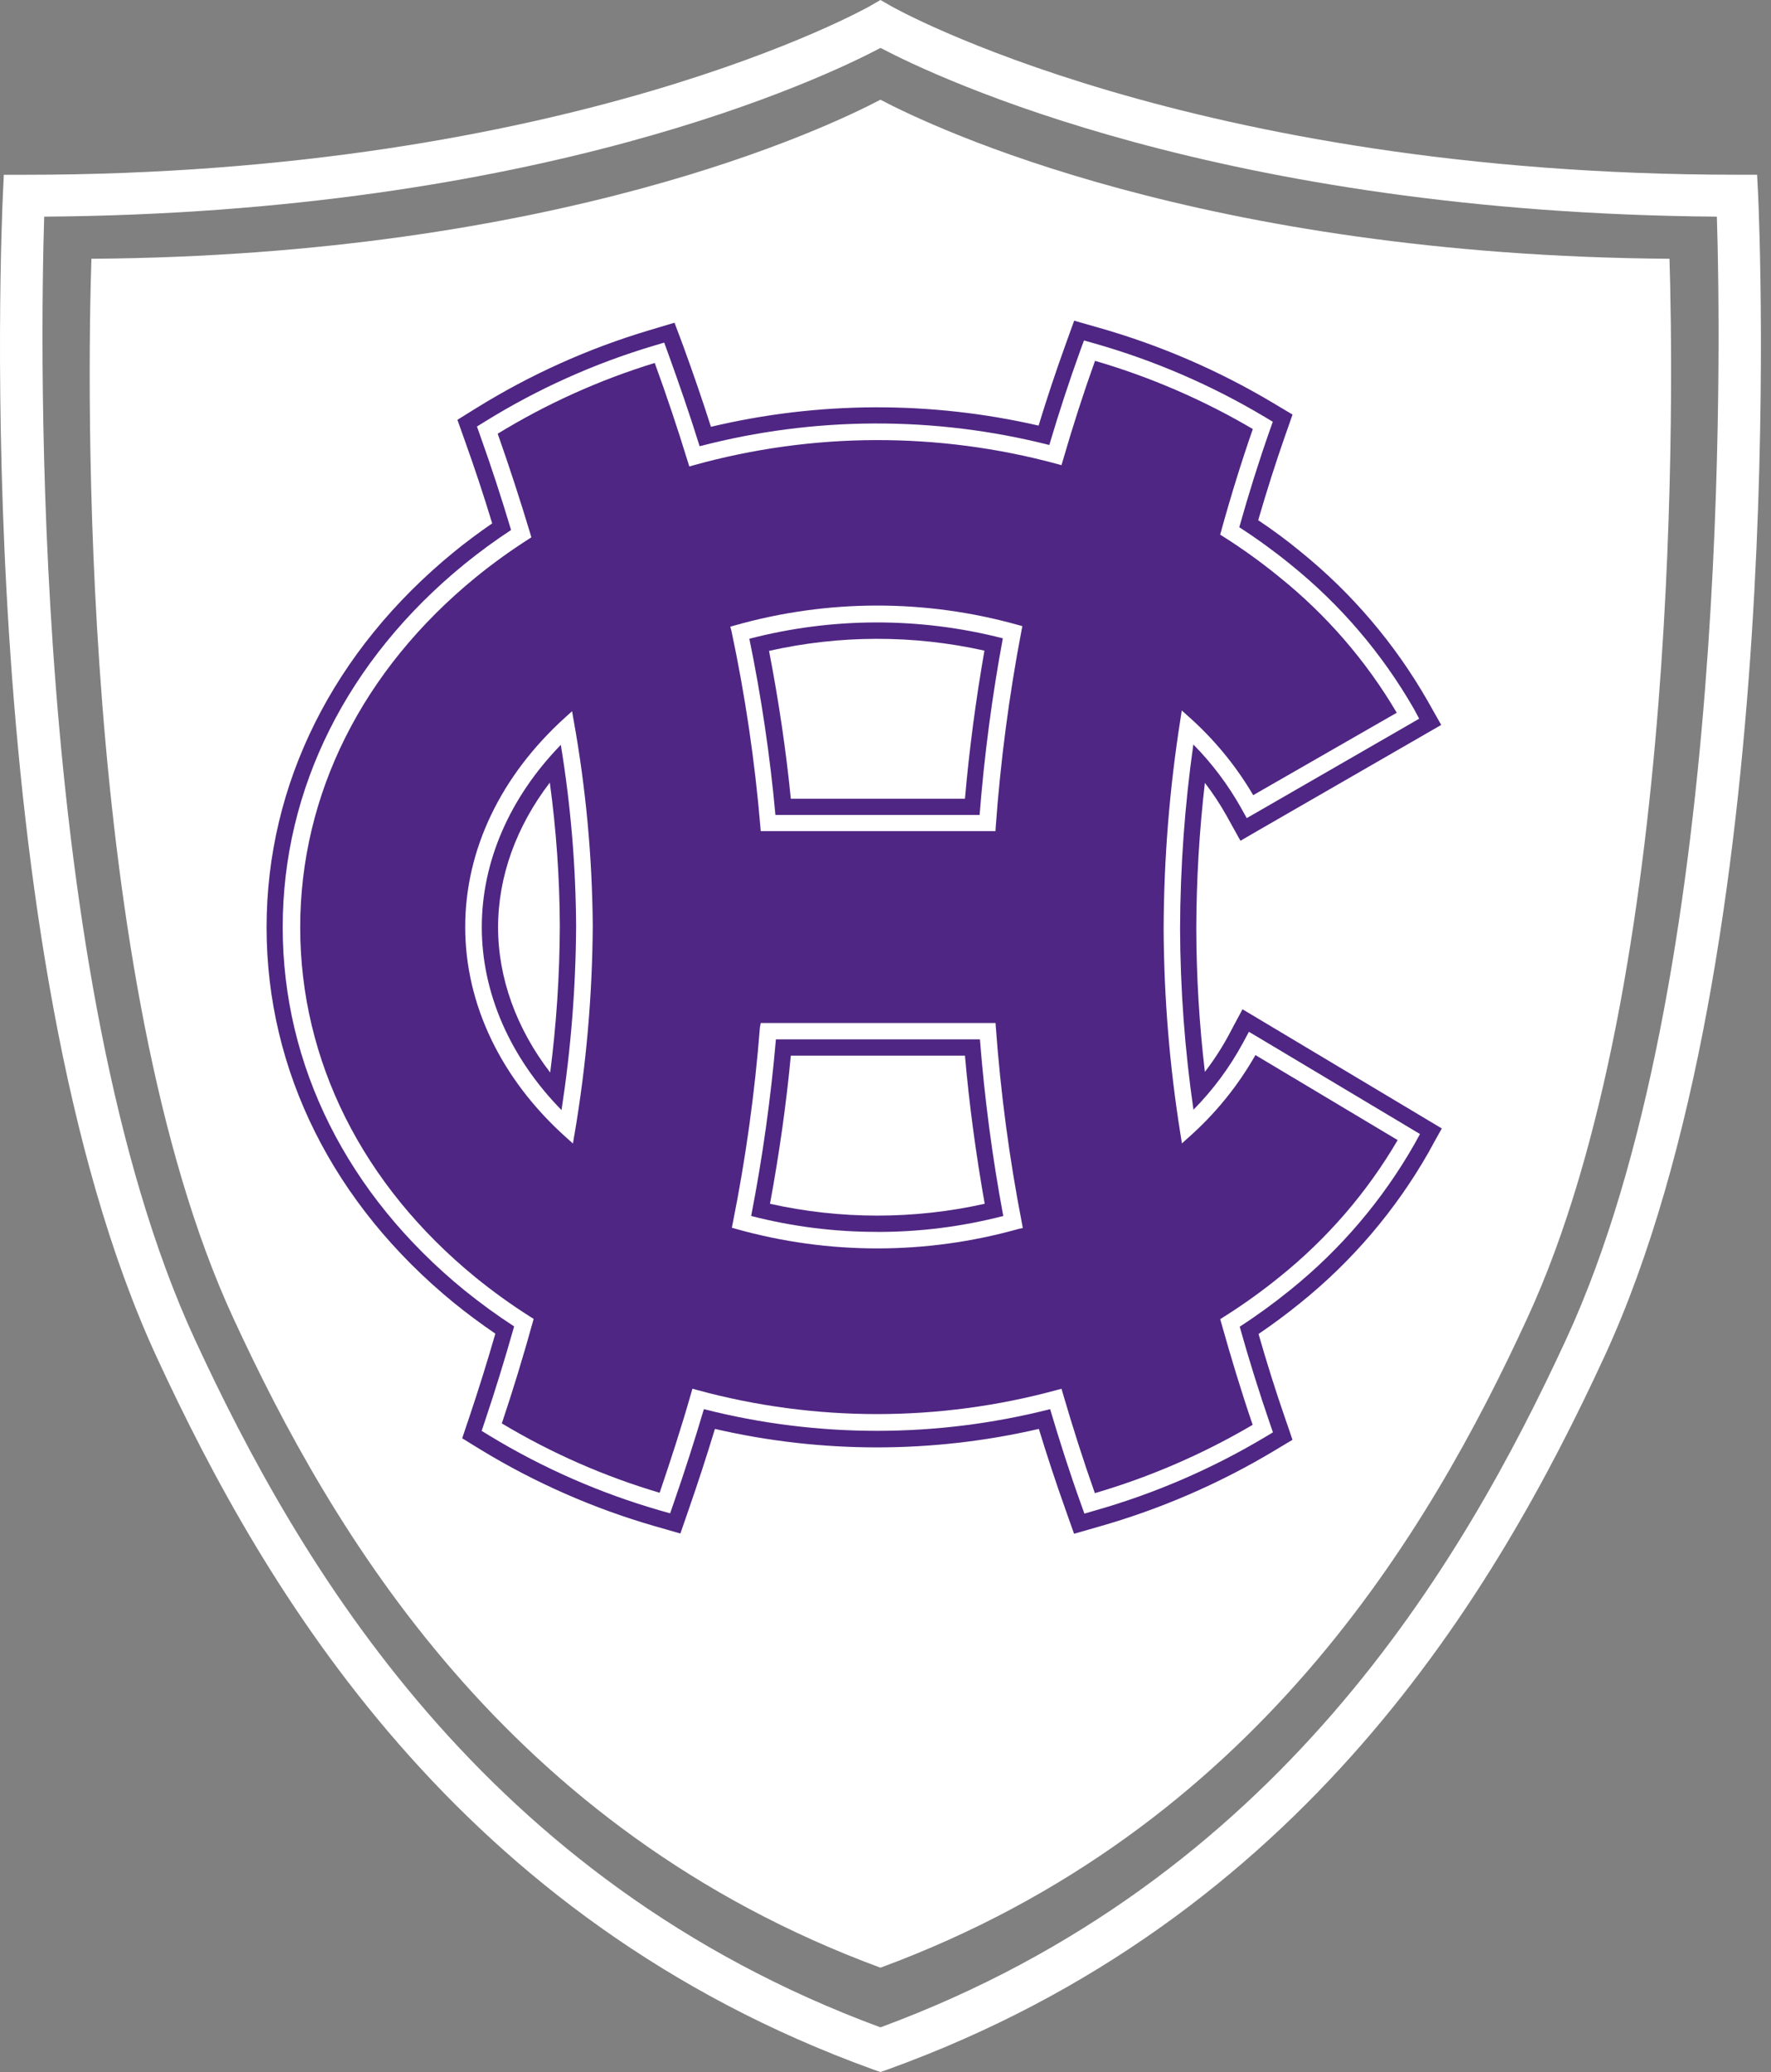
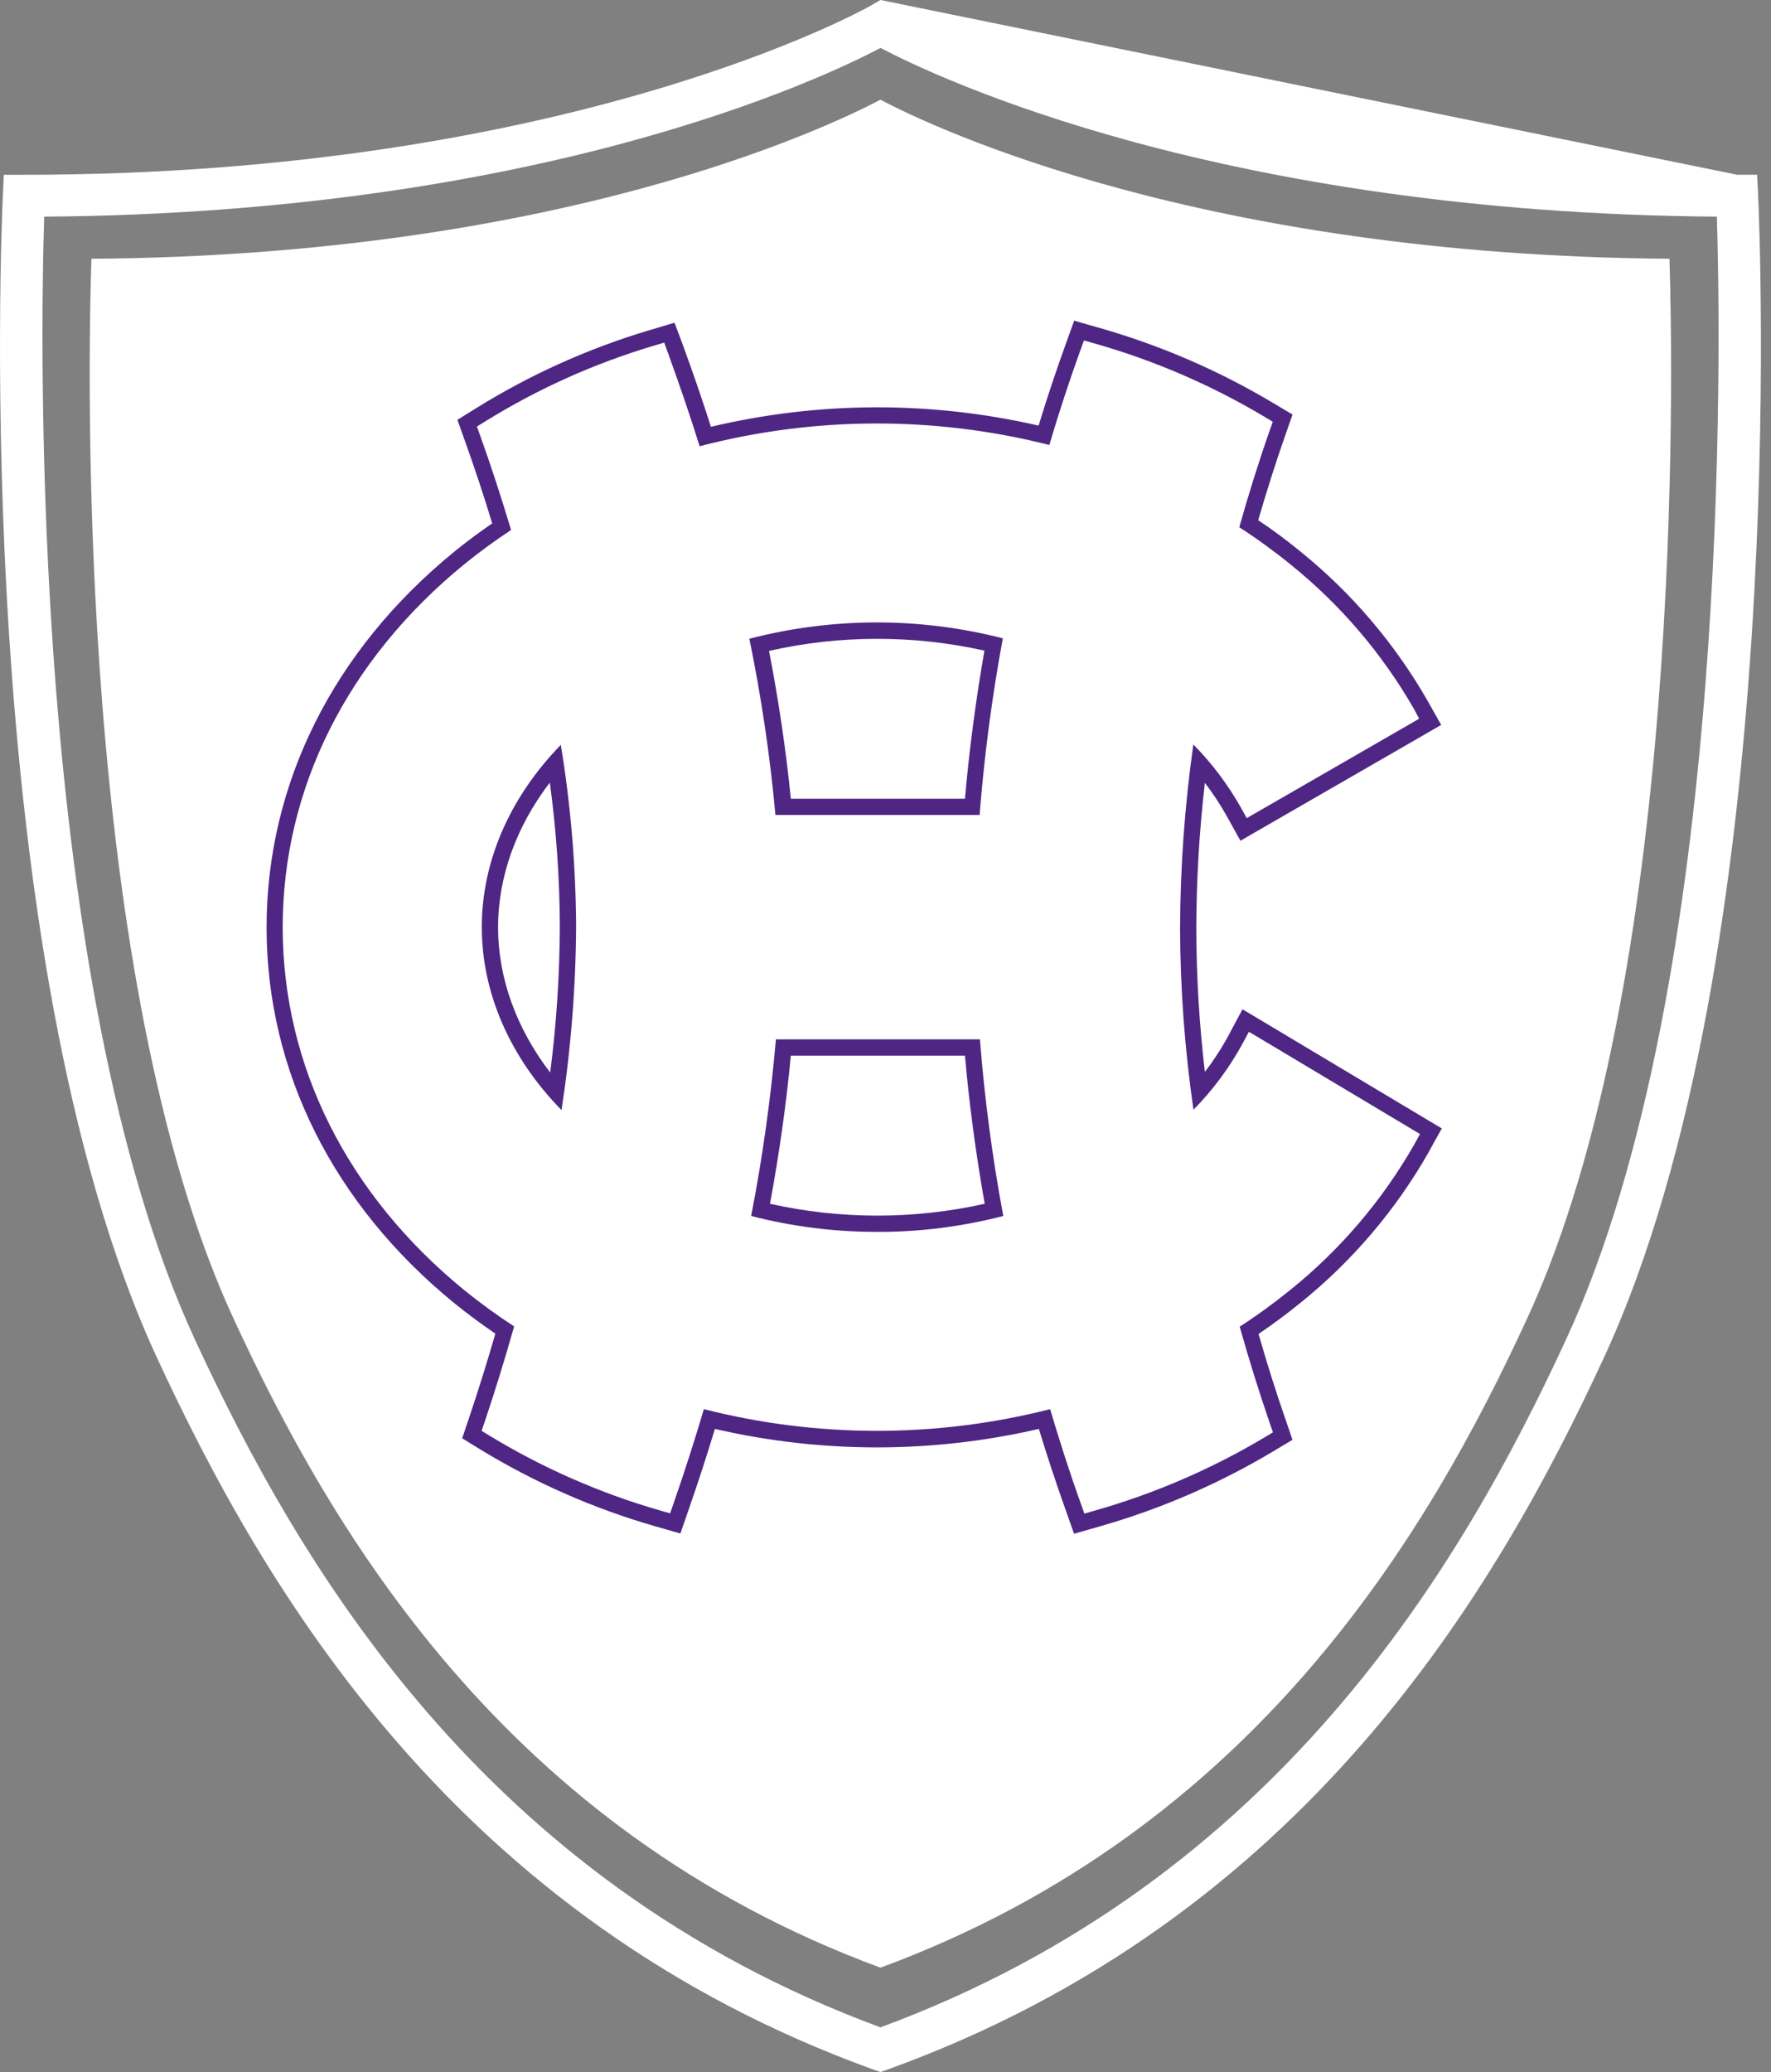
<svg xmlns="http://www.w3.org/2000/svg" width="171" height="200" viewBox="0 0 171 200" fill="none">
  <rect x="0" y="0" width="171" height="200" fill="#808080" stroke="none" />
  <g clip-path="url(#clip0_11298_42073)">
    <path d="M85.012 189.933C48.816 176.582 32.019 147.794 22.535 127.251C7.434 94.591 8.459 36.022 8.827 24.978C53.929 24.663 79.758 12.379 85.012 9.625C90.24 12.379 116.096 24.652 161.198 24.978C161.545 36.012 162.559 94.58 147.463 127.251C138.001 147.794 121.214 176.582 85.012 189.933Z" fill="white" />
-     <path d="M169.757 18.799L169.657 16.866H167.724C114.946 16.866 86.284 0.746 86.021 0.578L85.013 0L84.004 0.583C83.715 0.746 55.106 16.871 2.307 16.871H0.368L0.279 18.805C0.137 21.768 -2.911 91.953 15.122 130.981C25.551 153.543 44.067 185.22 84.324 199.764L85.013 200.005L85.701 199.764C125.969 185.22 144.474 153.527 154.898 130.981C172.925 91.948 169.888 21.768 169.757 18.799ZM85.013 195.692C46.657 181.547 28.866 151.031 18.81 129.279C2.822 94.675 3.904 32.602 4.266 20.912C52.079 20.57 79.469 7.566 85.018 4.624C90.561 7.54 117.951 20.544 165.774 20.912C166.137 32.607 167.219 94.664 151.22 129.279C141.159 151.047 123.368 181.547 85.013 195.692Z" fill="white" />
+     <path d="M169.757 18.799L169.657 16.866H167.724L85.013 0L84.004 0.583C83.715 0.746 55.106 16.871 2.307 16.871H0.368L0.279 18.805C0.137 21.768 -2.911 91.953 15.122 130.981C25.551 153.543 44.067 185.22 84.324 199.764L85.013 200.005L85.701 199.764C125.969 185.22 144.474 153.527 154.898 130.981C172.925 91.948 169.888 21.768 169.757 18.799ZM85.013 195.692C46.657 181.547 28.866 151.031 18.81 129.279C2.822 94.675 3.904 32.602 4.266 20.912C52.079 20.57 79.469 7.566 85.018 4.624C90.561 7.54 117.951 20.544 165.774 20.912C166.137 32.607 167.219 94.664 151.22 129.279C141.159 151.047 123.368 181.547 85.013 195.692Z" fill="white" />
    <path d="M72.402 61.652C80.425 59.565 88.847 59.551 96.876 61.61C95.831 67.251 95.082 72.942 94.633 78.66H74.909C74.391 72.948 73.554 67.27 72.402 61.652ZM54.218 107.153C49.237 102.067 46.52 95.868 46.52 89.494C46.52 83.121 49.216 76.974 54.15 71.898C55.098 77.674 55.592 83.515 55.626 89.368C55.595 95.323 55.124 101.268 54.218 107.153ZM74.919 100.323H94.617C95.071 106.041 95.83 111.731 96.892 117.368C88.9 119.417 80.52 119.417 72.528 117.368C73.624 111.732 74.422 106.043 74.919 100.323ZM104.695 32.865L104.332 33.858C103.281 36.753 102.288 39.806 101.353 42.942C90.269 40.134 78.654 40.175 67.59 43.063C66.633 39.984 65.603 36.963 64.532 34.052L64.169 33.059L63.15 33.364C57.42 35.071 51.943 37.532 46.862 40.683L46.09 41.161L46.394 42.023C47.445 44.986 48.459 48.055 49.384 51.149C47.821 52.175 46.311 53.28 44.86 54.459C33.522 63.691 27.316 76.154 27.316 89.494C27.316 102.835 33.522 115.297 44.844 124.524C46.388 125.775 47.996 126.945 49.662 128.028C48.79 131.123 47.834 134.223 46.815 137.255L46.526 138.111L47.293 138.579C52.412 141.688 57.921 144.107 63.675 145.772L64.726 146.071L65.078 145.052C66.129 142.109 67.08 139.067 67.984 136.015C78.953 138.806 90.447 138.806 101.416 136.015C102.341 139.125 103.334 142.178 104.369 145.099L104.726 146.097L105.745 145.803C111.496 144.168 117.009 141.788 122.144 138.726L122.932 138.253L122.632 137.386C121.581 134.37 120.615 131.233 119.721 128.055C121.411 126.96 123.04 125.777 124.603 124.508C129.452 120.606 133.524 115.826 136.603 110.416L137.129 109.46L136.183 108.893L121.624 100.192L120.609 99.588L120.047 100.638C118.764 103.012 117.151 105.191 115.255 107.111C114.418 101.324 113.986 95.484 113.963 89.636C113.984 83.687 114.412 77.746 115.245 71.856C117.041 73.678 118.587 75.731 119.842 77.961L120.399 78.965L121.398 78.392L136.083 69.928L137.05 69.365L136.524 68.388C133.453 63.046 129.414 58.323 124.613 54.459C123.038 53.18 121.395 51.987 119.69 50.887C120.594 47.681 121.576 44.581 122.622 41.571L122.927 40.704L122.133 40.231C117 37.168 111.489 34.789 105.74 33.154L104.726 32.865H104.695Z" fill="white" />
    <path d="M104.695 32.87L105.709 33.159C111.458 34.794 116.969 37.173 122.102 40.236L122.895 40.709L122.59 41.576C121.54 44.56 120.562 47.687 119.659 50.892C121.363 51.992 123.007 53.185 124.582 54.465C129.386 58.327 133.429 63.05 136.503 68.393L137.029 69.371L136.062 69.933L121.377 78.397L120.378 78.97L119.821 77.966C118.566 75.737 117.02 73.683 115.224 71.861C114.391 77.752 113.963 83.692 113.942 89.641C113.965 95.489 114.397 101.329 115.235 107.117C117.13 105.196 118.743 103.017 120.026 100.643L120.589 99.593L121.603 100.197L136.162 108.898L137.108 109.465L136.582 110.421C133.503 115.831 129.431 120.611 124.582 124.513C123.019 125.782 121.39 126.966 119.701 128.06C120.594 131.239 121.571 134.365 122.611 137.391L122.911 138.258L122.123 138.731C116.988 141.794 111.475 144.173 105.724 145.808L104.705 146.103L104.348 145.104C103.297 142.183 102.32 139.13 101.395 136.02C90.426 138.811 78.932 138.811 67.963 136.02C67.059 139.072 66.082 142.115 65.057 145.057L64.705 146.076L63.654 145.777C57.9 144.112 52.392 141.694 47.272 138.584L46.505 138.116L46.794 137.26C47.813 134.228 48.769 131.128 49.641 128.033C47.976 126.95 46.367 125.78 44.823 124.529C33.522 115.303 27.296 102.861 27.296 89.499C27.296 76.138 33.522 63.696 44.823 54.47C46.274 53.291 47.784 52.186 49.347 51.16C48.422 48.065 47.419 44.996 46.358 42.033L46.053 41.172L46.825 40.693C51.906 37.542 57.383 35.081 63.113 33.374L64.132 33.07L64.495 34.063C65.546 36.973 66.597 39.995 67.553 43.074C78.617 40.186 90.232 40.144 101.316 42.953C102.251 39.8 103.25 36.763 104.295 33.868L104.658 32.875M74.872 78.665H94.586C95.035 72.947 95.784 67.256 96.829 61.615C88.799 59.556 80.378 59.57 72.355 61.657C73.511 67.275 74.351 72.954 74.872 78.665ZM54.218 107.153C55.124 101.268 55.595 95.323 55.626 89.368C55.592 83.515 55.098 77.674 54.15 71.898C49.216 76.973 46.52 83.152 46.52 89.494C46.52 95.836 49.237 102.067 54.218 107.153ZM84.692 118.912C88.801 118.92 92.894 118.403 96.871 117.373C95.816 111.734 95.064 106.042 94.617 100.323H74.919C74.423 106.044 73.625 111.735 72.529 117.373C76.508 118.4 80.603 118.916 84.713 118.907M103.712 30.968L103.213 32.35L102.856 33.343C101.962 35.818 101.096 38.413 100.281 41.082C89.867 38.69 79.042 38.729 68.646 41.198C67.805 38.571 66.922 36.007 66.019 33.532L65.651 32.539L65.126 31.152L63.712 31.572L62.693 31.877C56.826 33.626 51.218 36.148 46.016 39.375L45.244 39.853L44.167 40.525L44.592 41.718L44.897 42.58C45.827 45.165 46.71 47.834 47.524 50.519C46.221 51.417 44.986 52.337 43.846 53.267C32.171 62.798 25.74 75.67 25.74 89.52C25.74 103.37 32.171 116.238 43.846 125.774C45.097 126.788 46.431 127.781 47.829 128.732C47.056 131.417 46.211 134.118 45.317 136.787L45.028 137.638L44.629 138.831L45.68 139.482L46.452 139.955C51.688 143.137 57.322 145.611 63.208 147.311L64.259 147.61L65.693 148.026L66.182 146.617L66.534 145.598C67.395 143.118 68.236 140.544 69.029 137.927C79.32 140.305 90.017 140.305 100.307 137.927C101.111 140.554 101.968 143.155 102.861 145.656L103.213 146.654L103.707 148.047L105.125 147.642L106.15 147.348C112.032 145.673 117.67 143.237 122.921 140.102L123.709 139.629L124.797 138.978L124.387 137.775L124.088 136.908C123.174 134.281 122.312 131.527 121.519 128.764C122.942 127.797 124.298 126.788 125.564 125.758C130.566 121.732 134.765 116.8 137.943 111.22L138.468 110.259L139.215 108.924L137.901 108.141L136.955 107.574L122.401 98.873L121.382 98.263L119.969 97.423L119.191 98.873L118.634 99.924C117.964 101.163 117.196 102.347 116.338 103.465C115.797 98.884 115.52 94.275 115.508 89.662C115.519 84.951 115.796 80.245 116.338 75.565C117.114 76.576 117.817 77.642 118.44 78.755L118.996 79.758L119.774 81.156L121.156 80.352L122.149 79.779L136.834 71.315L137.806 70.752L139.157 69.975L138.39 68.619L137.838 67.642C134.678 62.124 130.52 57.242 125.575 53.246C124.303 52.195 122.948 51.191 121.487 50.214C122.301 47.408 123.168 44.681 124.072 42.096L124.377 41.229L124.802 40.016L123.699 39.359L122.906 38.886C117.655 35.754 112.019 33.32 106.14 31.646L105.125 31.357L103.712 30.952V30.968ZM74.226 62.834C81.08 61.283 88.194 61.272 95.053 62.803C94.213 67.605 93.582 72.402 93.172 77.1H76.359C75.902 72.497 75.198 67.71 74.257 62.834H74.226ZM53.125 103.528C49.862 99.283 48.092 94.401 48.092 89.51C48.092 84.618 49.846 79.774 53.088 75.539C53.712 80.128 54.035 84.753 54.055 89.384C54.038 94.113 53.727 98.837 53.125 103.528ZM76.359 101.899H93.172C93.577 106.554 94.223 111.357 95.079 116.196C88.252 117.719 81.174 117.719 74.347 116.196C75.245 111.336 75.923 106.539 76.359 101.894V101.899Z" fill="#4F2683" />
-     <path d="M134.953 110.049L121.219 101.842C119.522 104.825 117.344 107.508 114.772 109.781L114.121 110.369L113.984 109.502C112.929 102.929 112.384 96.283 112.355 89.626C112.381 82.867 112.922 76.121 113.974 69.445L114.105 68.578L114.762 69.166C117.227 71.352 119.334 73.912 121.004 76.753L134.864 68.798C131.916 63.798 128.089 59.371 123.568 55.731C121.832 54.309 120.011 52.995 118.114 51.796L117.814 51.607L117.909 51.265C118.844 47.881 119.869 44.571 120.967 41.414C116.18 38.597 111.062 36.386 105.73 34.83C104.642 37.862 103.597 41.098 102.625 44.45L102.493 44.902L102.041 44.776C90.562 41.673 78.458 41.716 67.001 44.902L66.555 45.028L66.418 44.582C65.425 41.35 64.353 38.145 63.218 35.035C57.897 36.666 52.802 38.961 48.055 41.865C49.169 45.018 50.219 48.244 51.207 51.523L51.307 51.864L51.008 52.059C49.244 53.187 47.545 54.415 45.922 55.736C35.003 64.668 28.987 76.648 28.987 89.521C28.987 102.393 35.003 114.389 45.922 123.305C47.614 124.68 49.386 125.954 51.228 127.12L51.528 127.309L51.433 127.645C50.524 130.934 49.521 134.213 48.454 137.397C53.231 140.26 58.351 142.509 63.691 144.091C64.742 140.991 65.793 137.786 66.728 134.496L66.859 134.045L67.311 134.171C78.682 137.271 90.676 137.271 102.047 134.171L102.498 134.05L102.625 134.502C103.581 137.786 104.616 141.022 105.714 144.127C111.046 142.566 116.163 140.351 120.951 137.533C119.853 134.318 118.849 131.002 117.914 127.671L117.82 127.33L118.119 127.141C120.007 125.956 121.821 124.657 123.552 123.253C128.126 119.583 131.99 115.109 134.953 110.049ZM55.463 109.523L55.321 110.38L54.675 109.802C48.37 104.159 44.918 96.94 44.918 89.479C44.918 82.018 48.354 74.862 54.596 69.229L55.237 68.651L55.384 69.497C56.565 76.051 57.184 82.694 57.234 89.353C57.193 96.118 56.601 102.87 55.463 109.539V109.523ZM70.516 60.491L70.942 60.371C79.88 57.83 89.348 57.813 98.295 60.323L98.715 60.439L98.631 60.87C97.435 67.121 96.605 73.437 96.146 79.785L96.115 80.226H73.453L73.417 79.79C72.883 73.443 71.952 67.136 70.627 60.907L70.516 60.491ZM98.327 118.629C89.42 121.13 79.996 121.13 71.089 118.629L70.663 118.508L70.748 118.082C72.001 111.836 72.878 105.519 73.374 99.167L73.453 98.747H96.125L96.157 99.188C96.62 105.538 97.462 111.854 98.679 118.103L98.757 118.534L98.327 118.629Z" fill="#4F2683" />
  </g>
  <defs>
    <clipPath id="clip0_11298_42073">
      <rect width="170.025" height="200" fill="white" />
    </clipPath>
  </defs>
</svg>